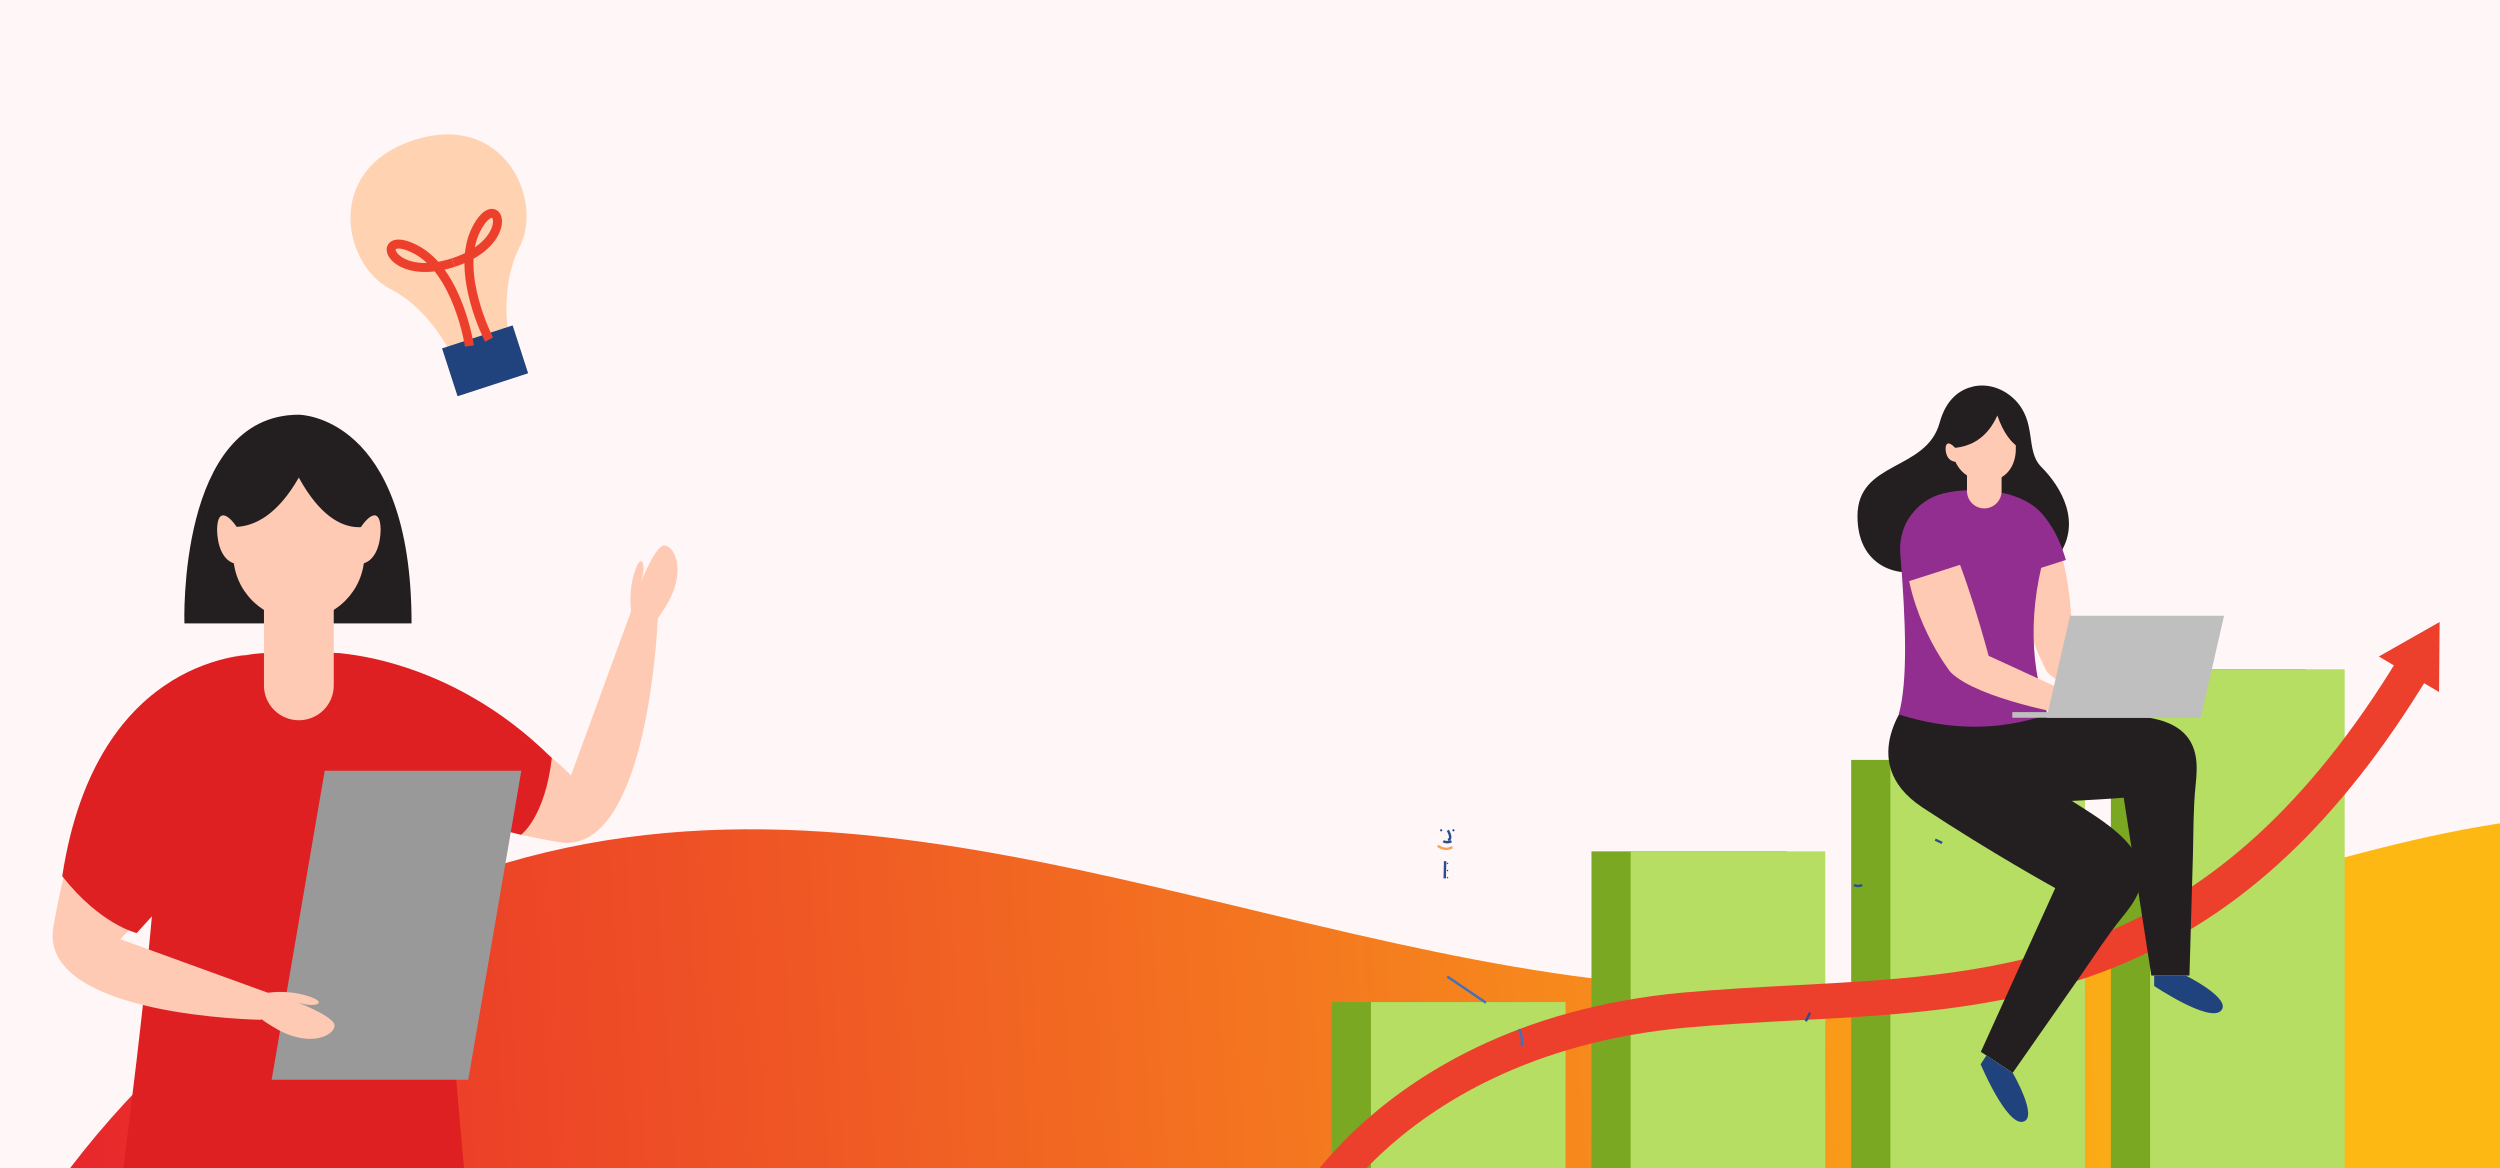
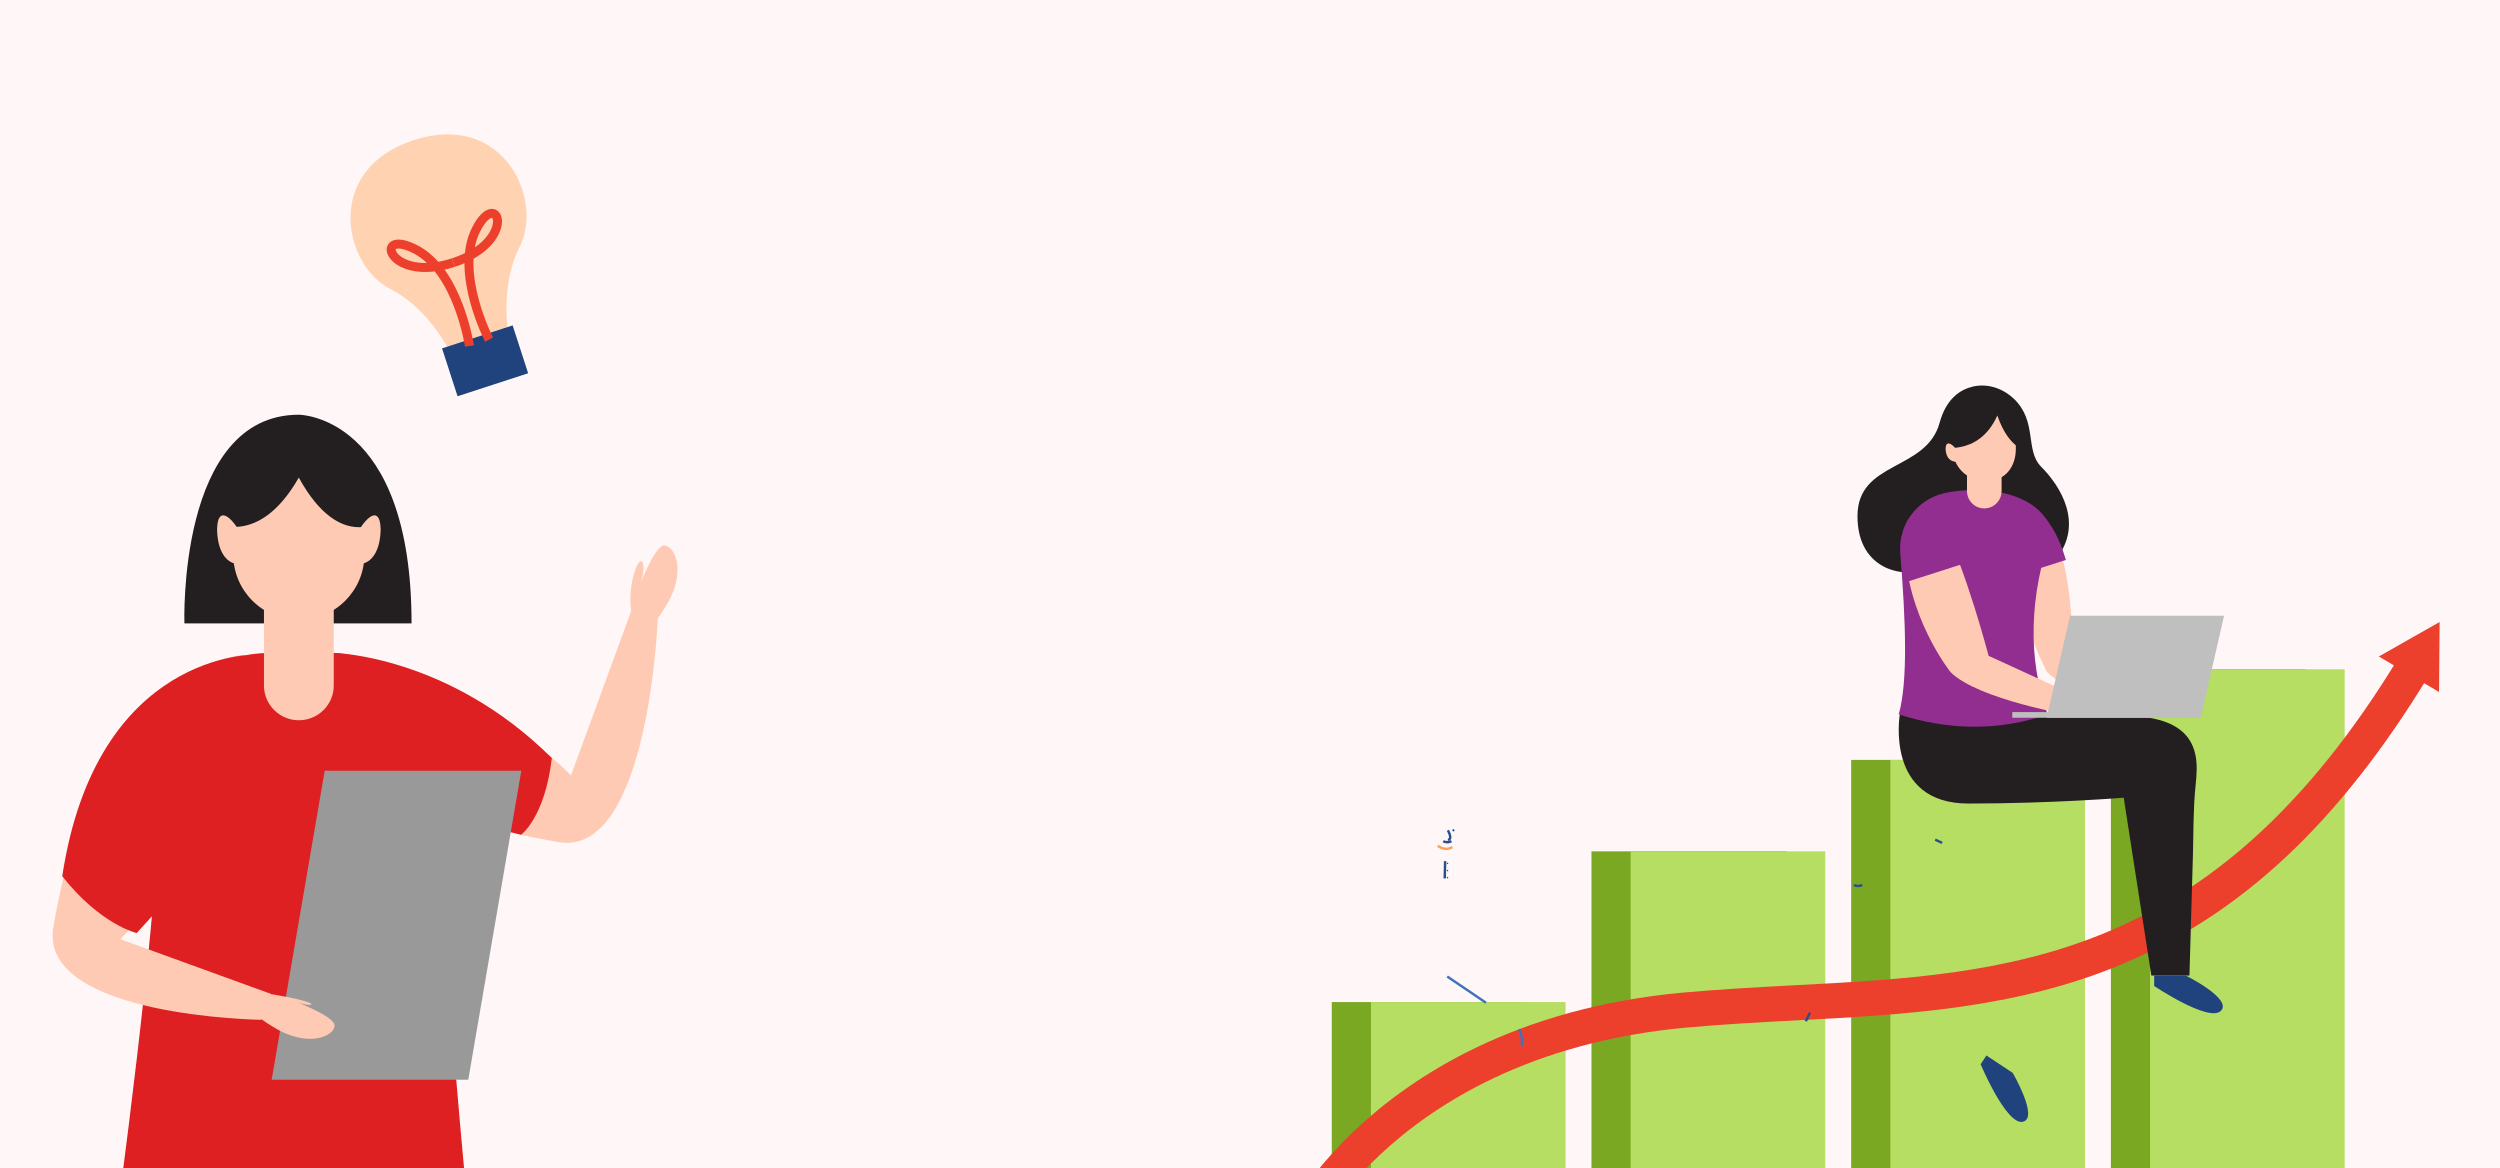
<svg xmlns="http://www.w3.org/2000/svg" width="428" height="200" viewBox="0 0 428 200" fill="none">
  <rect x="0" y="0" width="428" height="200" fill="#333333" stroke="none" />
  <g clip-path="url(#clip0_768_8905)">
    <rect width="428" height="200" fill="#FFF7F7" />
-     <path d="M189.038 461.109L5.361 209.344C27.755 175.268 60.796 152.762 97 145.126C169.055 129.922 240.96 174.983 313.5 168.626C377.069 163.057 455.452 110.487 492.833 161.727L189.038 461.109Z" fill="url(#paint0_linear_768_8905)" />
    <path d="M261.317 171.555H227.999V214.798H261.317V171.555Z" fill="#7BA822" />
    <path d="M305.778 145.752H272.459V214.798H305.778V145.752Z" fill="#7BA822" />
    <path d="M350.239 130.095H316.92V214.798H350.239V130.095Z" fill="#7BA822" />
    <path d="M394.7 114.58H361.381V214.944H394.7V114.58Z" fill="#7BA822" />
    <path d="M268.024 171.555H234.706V214.798H268.024V171.555Z" fill="#B5DE63" />
    <path d="M312.485 145.752H279.167V214.798H312.485V145.752Z" fill="#B5DE63" />
    <path d="M356.95 130.095H323.631V214.798H356.95V130.095Z" fill="#B5DE63" />
    <path d="M401.411 114.58H368.092V214.944H401.411V114.58Z" fill="#B5DE63" />
    <path d="M223.167 214.798H216.568C216.729 214.397 221.164 203.708 231.937 193.517C241.786 184.203 259.524 172.551 288.093 169.936C294.535 169.348 300.995 169.007 307.239 168.677C344.111 166.737 378.935 164.901 410.774 112.385L415.897 115.509C400.667 140.627 383.965 156.37 363.324 165.051C345.124 172.705 326.023 173.713 307.549 174.687C301.361 175.013 294.961 175.35 288.631 175.931C261.93 178.374 245.422 189.108 236.275 197.68C226.351 206.983 223.197 214.715 223.16 214.805L223.167 214.798Z" fill="#EC402D" />
    <path d="M417.564 118.473L417.661 106.484L407.255 112.392L417.564 118.473Z" fill="#EC402D" />
    <path d="M247.081 144.01C247.081 144.01 247.709 144.407 248.493 144.01" stroke="#2C4E8F" stroke-width="0.42" stroke-miterlimit="10" />
    <path d="M247.873 142.148C247.873 142.148 248.792 143.751 247.873 143.751" stroke="#2C4E8F" stroke-width="0.42" stroke-miterlimit="10" />
-     <path d="M246.73 142.339C246.835 142.339 246.92 142.253 246.92 142.148C246.92 142.042 246.835 141.957 246.73 141.957C246.624 141.957 246.539 142.042 246.539 142.148C246.539 142.253 246.624 142.339 246.73 142.339Z" fill="#2C4E8F" />
    <path d="M248.635 142.148C248.635 142.253 248.721 142.339 248.826 142.339C248.93 142.339 249.016 142.253 249.016 142.148C249.016 142.043 248.93 141.957 248.826 141.957C248.721 141.957 248.635 142.043 248.635 142.148Z" fill="#2C4E8F" />
    <path d="M317.402 151.503C317.402 151.503 318.03 151.9 318.815 151.503" stroke="#2C4E8F" stroke-width="0.42" stroke-miterlimit="10" />
    <path d="M309.152 174.837L309.877 173.353" stroke="#2C4E8F" stroke-width="0.42" stroke-miterlimit="10" />
    <path d="M331.306 143.748L332.491 144.306" stroke="#2C4E8F" stroke-width="0.42" stroke-miterlimit="10" />
    <path d="M247.406 147.423L247.339 150.383" stroke="#2C4E8F" stroke-width="0.42" stroke-miterlimit="10" />
    <path d="M247.683 147.82C247.683 147.891 247.743 147.951 247.814 147.951C247.885 147.951 247.945 147.891 247.945 147.82C247.945 147.749 247.885 147.689 247.814 147.689C247.743 147.689 247.683 147.749 247.683 147.82Z" fill="#2C4E8F" />
    <path d="M247.683 149.038C247.683 149.109 247.743 149.169 247.814 149.169C247.885 149.169 247.945 149.109 247.945 149.038C247.945 148.967 247.885 148.907 247.814 148.907C247.743 148.907 247.683 148.967 247.683 149.038Z" fill="#2C4E8F" />
    <path d="M247.683 150.252C247.683 150.323 247.743 150.383 247.814 150.383C247.885 150.383 247.945 150.323 247.945 150.252C247.945 150.181 247.885 150.121 247.814 150.121C247.743 150.121 247.683 150.181 247.683 150.252Z" fill="#2C4E8F" />
    <path d="M246.15 144.782C246.15 144.782 247.286 145.823 248.635 145.022" stroke="#FF9F56" stroke-width="0.42" stroke-miterlimit="10" />
    <path d="M247.765 167.179L254.401 171.671" stroke="#3F71BC" stroke-width="0.42" stroke-miterlimit="10" />
    <path d="M260.043 176.216C260.043 176.216 260.869 177.557 260.458 179.067" stroke="#3F71BC" stroke-width="0.42" stroke-miterlimit="10" />
    <path d="M344.802 68.303C342.941 66.501 340.303 65.594 337.781 66.175C335.633 66.673 333.2 68.209 332.061 72.379C329.781 80.719 318 78.835 318 88.366C318 97.897 326.418 99.19 330.379 97.204C334.34 95.218 347.41 101.584 352.066 95.619C356.722 89.655 352.817 83.285 349.462 79.925C346.64 77.096 348.841 72.203 344.806 68.299L344.802 68.303Z" fill="#231F20" />
    <path d="M340.352 82.293H339.709C336.739 82.293 334.31 79.857 334.31 76.879V73.2C334.31 70.221 336.739 67.786 339.709 67.786C342.68 67.786 345.109 70.221 345.109 73.2V76.879C345.109 79.857 343.323 82.293 340.352 82.293Z" fill="#FFCAB3" />
    <path d="M350.474 115.075C350.474 115.075 344.503 104.3 344.503 91.847C344.503 86.822 346.611 83.997 350.852 90.299C355.093 96.605 354.768 111.261 354.768 111.261L371.306 118.844V122.497C371.306 122.497 355.149 119.759 350.474 115.072V115.075Z" fill="#FFCAB3" />
    <path d="M343.517 122.31C347.455 122.216 351.408 122.302 355.339 122.501C361.586 122.812 374.1 120.691 375.856 129.237C376.211 130.972 376.062 132.767 375.879 134.527C375.475 138.435 375.535 142.403 375.43 146.333C375.258 152.758 375.072 159.188 374.874 165.613C374.859 166.078 374.844 166.542 374.832 167.007H368.308L363.578 136.569C363.578 136.569 351.345 137.566 336.989 137.566C322.633 137.566 325.245 122.31 325.245 122.31H343.513H343.517Z" fill="#231F20" />
-     <path d="M342.915 129.073C346.255 131.163 349.51 133.415 352.686 135.749C357.734 139.454 369.351 144.58 366.13 152.687C365.476 154.332 364.366 155.748 363.249 157.12C360.772 160.162 358.646 163.507 356.404 166.733C352.735 172.005 349.054 177.272 345.37 182.533C345.105 182.911 344.839 183.293 344.57 183.672L339.119 180.075L351.857 152.043C351.857 152.043 341.092 146.131 329.101 138.218C317.111 130.305 327.36 119.002 327.36 119.002L342.915 129.073Z" fill="#231F20" />
    <path d="M351.266 90.955C351.266 90.955 349.97 83.926 337.841 83.907C337.841 83.907 337.826 83.907 337.819 83.907C337.811 83.907 337.804 83.907 337.796 83.907C335.752 83.911 334.037 84.132 332.595 84.499C328.003 85.668 324.942 90.029 325.327 94.765C326.273 106.395 326.65 116.679 325.062 122.306C333.716 125.068 342.224 125.169 350.568 122.306C347.022 112.655 347.481 101.775 351.263 90.955H351.266Z" fill="#912E8F" />
    <path d="M333.936 115.075C333.936 115.075 326.134 105.3 326.134 92.847C326.134 87.823 330.573 86.343 332.752 90.299C336.417 96.957 340.453 112.28 340.453 112.28L354.767 118.844V122.497C354.767 122.497 338.611 119.758 333.936 115.071V115.075Z" fill="#FFCAB3" />
    <path d="M374.179 167.003C374.179 167.003 382.253 171.012 380.213 173.054C378.173 175.1 368.794 168.802 368.794 168.802V167.003H374.179Z" fill="#20437D" />
    <path d="M339.713 87.04C338.076 87.04 336.75 85.71 336.75 84.069V81.097H342.672V84.069C342.672 85.71 341.346 87.04 339.709 87.04H339.713Z" fill="#FFCAB3" />
    <path d="M376.761 122.88H350.392L354.394 105.409H380.763L376.761 122.88Z" fill="#BFBFBF" />
    <path d="M376.503 121.913H344.503V122.876H376.503V121.913Z" fill="#BFBFBF" />
    <path d="M344.571 183.668C344.571 183.668 349.118 191.465 346.293 192.049C343.468 192.634 339.085 182.203 339.085 182.203L340.072 180.701L344.567 183.668H344.571Z" fill="#20437D" />
    <path d="M326.706 99.531L338.166 95.863C338.166 95.863 335.252 84.582 329.112 87.021C322.97 89.46 326.706 99.534 326.706 99.534V99.531Z" fill="#912E8F" />
    <path d="M342.212 99.531L353.672 95.863C353.672 95.863 350.758 84.582 344.619 87.021C338.476 89.46 342.212 99.534 342.212 99.534V99.531Z" fill="#912E8F" />
    <path d="M331.765 76.478C331.765 76.478 338.715 78.407 341.943 71.128C344.077 77.328 347.38 77.209 347.38 77.209C347.38 77.209 346.674 66.782 339.713 66.782C332.752 66.782 331.769 76.478 331.769 76.478H331.765Z" fill="#231F20" />
    <path d="M333.088 76.789C333.088 76.789 332.995 79.071 335.027 79.071C337.06 79.071 333.181 73.919 333.088 76.789Z" fill="#FFCAB3" />
    <path d="M70.811 23.996C55.449 28.996 58.685 45.318 66.806 49.467C74.93 53.618 78.451 63.264 78.451 63.264L83.045 61.767L87.638 60.27C87.638 60.27 84.837 50.388 88.977 42.245C93.118 34.103 86.173 18.99 70.811 23.993V23.996Z" fill="#FFD3B2" />
    <path d="M87.763 55.706L75.678 59.64L78.333 67.837L90.417 63.903L87.763 55.706Z" fill="#20437D" />
    <path d="M80.37 59.236C80.37 59.236 78.451 46.421 71.094 42.663C63.738 38.903 66.383 48.612 77.601 44.957" stroke="#EC402D" stroke-width="1.54" stroke-miterlimit="10" />
    <path d="M83.728 58.142C83.728 58.142 77.771 46.642 81.521 39.269C85.272 31.893 88.82 41.306 77.602 44.96" stroke="#EC402D" stroke-width="1.54" stroke-miterlimit="10" />
    <path d="M51.165 71C51.165 71 70.459 71 70.459 106.721H31.57C31.57 106.721 30.361 71 51.165 71Z" fill="#231F20" />
    <path d="M50.759 111.548C50.759 111.548 48.151 136.176 95.954 144.224C111.107 146.234 112.618 105.84 112.618 105.84L108.102 104.483L97.752 132.75C97.752 132.75 77.589 111.555 50.759 111.555V111.548Z" fill="#FFCAB3" />
    <path d="M51.165 106.126H51.157C44.961 106.126 39.938 101.124 39.938 94.953V87.353C39.938 81.182 44.961 76.18 51.157 76.18H51.165C57.361 76.18 62.384 81.182 62.384 87.353V94.953C62.384 101.124 57.361 106.126 51.165 106.126Z" fill="#FFCAB3" />
    <path d="M27.259 136.066C27.259 106.31 51.164 112.26 51.164 112.26C51.164 112.26 75.069 106.31 75.069 136.066C75.069 165.822 86.878 274.385 86.878 274.385C61.765 283.182 36.335 282.477 10.662 274.385C10.662 274.385 27.259 165.822 27.259 136.066Z" fill="#DE2022" />
    <path d="M42.759 112.069C42.759 112.069 17.152 111.387 9.078 158.999C7.06 174.09 44.726 174.589 44.726 174.589L46.442 170.173L20.607 160.79C20.607 160.79 42.759 138.795 42.759 112.069Z" fill="#FFCAB3" />
    <path d="M51.164 123.308C54.465 123.308 57.139 120.645 57.139 117.358V102.246H45.19V117.358C45.19 120.645 47.864 123.308 51.164 123.308Z" fill="#FFCAB3" />
    <path d="M94.474 129.793C93.281 139.983 89.207 142.911 89.207 142.911L72.035 138.67L57.147 111.775C57.147 111.775 76.794 112.179 94.481 129.793H94.474Z" fill="#DE2022" />
    <path d="M10.655 150.005C17.196 158.317 23.399 159.74 23.399 159.74L46.442 134.408L43.812 112.069C43.812 112.069 16.541 111.364 10.655 150.005Z" fill="#DE2022" />
    <path d="M65.699 88.864C65.699 88.864 58.362 94.924 51.157 81.762C43.717 94.792 35.451 88.864 35.451 88.864C35.451 88.864 38.243 74.015 51.003 74.015C63.762 74.015 65.699 88.864 65.699 88.864Z" fill="#231F20" />
    <path d="M46.508 184.853H80.167L89.25 131.95H55.591L46.508 184.853Z" fill="#999999" />
    <path d="M108.154 105.187C108.154 105.187 107.38 101.893 108.633 97.932C109.885 93.97 110.909 97.044 109.435 100.426C109.435 100.426 112.073 93.383 113.708 93.383C115.344 93.383 117.48 97.272 114.533 102.847C112.743 106.002 111.867 106.721 111.867 106.721L108.154 105.187Z" fill="#FFCAB3" />
-     <path d="M45.426 170.048C45.426 170.048 48.734 169.278 52.712 170.525C56.69 171.772 53.603 172.792 50.207 171.325C50.207 171.325 57.279 173.951 57.279 175.572C57.279 177.194 53.375 179.328 47.776 176.394C44.608 174.611 43.887 173.738 43.887 173.738L45.426 170.041V170.048Z" fill="#FFCAB3" />
+     <path d="M45.426 170.048C56.69 171.772 53.603 172.792 50.207 171.325C50.207 171.325 57.279 173.951 57.279 175.572C57.279 177.194 53.375 179.328 47.776 176.394C44.608 174.611 43.887 173.738 43.887 173.738L45.426 170.041V170.048Z" fill="#FFCAB3" />
    <path d="M37.168 90.544C37.168 90.544 36.969 96.618 41.205 96.618C45.44 96.618 37.367 82.9 37.168 90.544Z" fill="#FFCAB3" />
    <path d="M65.161 90.544C65.161 90.544 65.36 96.618 61.124 96.618C56.888 96.618 64.962 82.9 65.161 90.544Z" fill="#FFCAB3" />
  </g>
  <defs>
    <linearGradient id="paint0_linear_768_8905" x1="0.414" y1="149.172" x2="390.346" y2="124.63" gradientUnits="userSpaceOnUse">
      <stop stop-color="#E7242C" />
      <stop offset="0.505" stop-color="#F36F21" />
      <stop offset="1" stop-color="#FDB813" />
    </linearGradient>
    <clipPath id="clip0_768_8905">
      <rect width="428" height="200" fill="white" />
    </clipPath>
  </defs>
</svg>